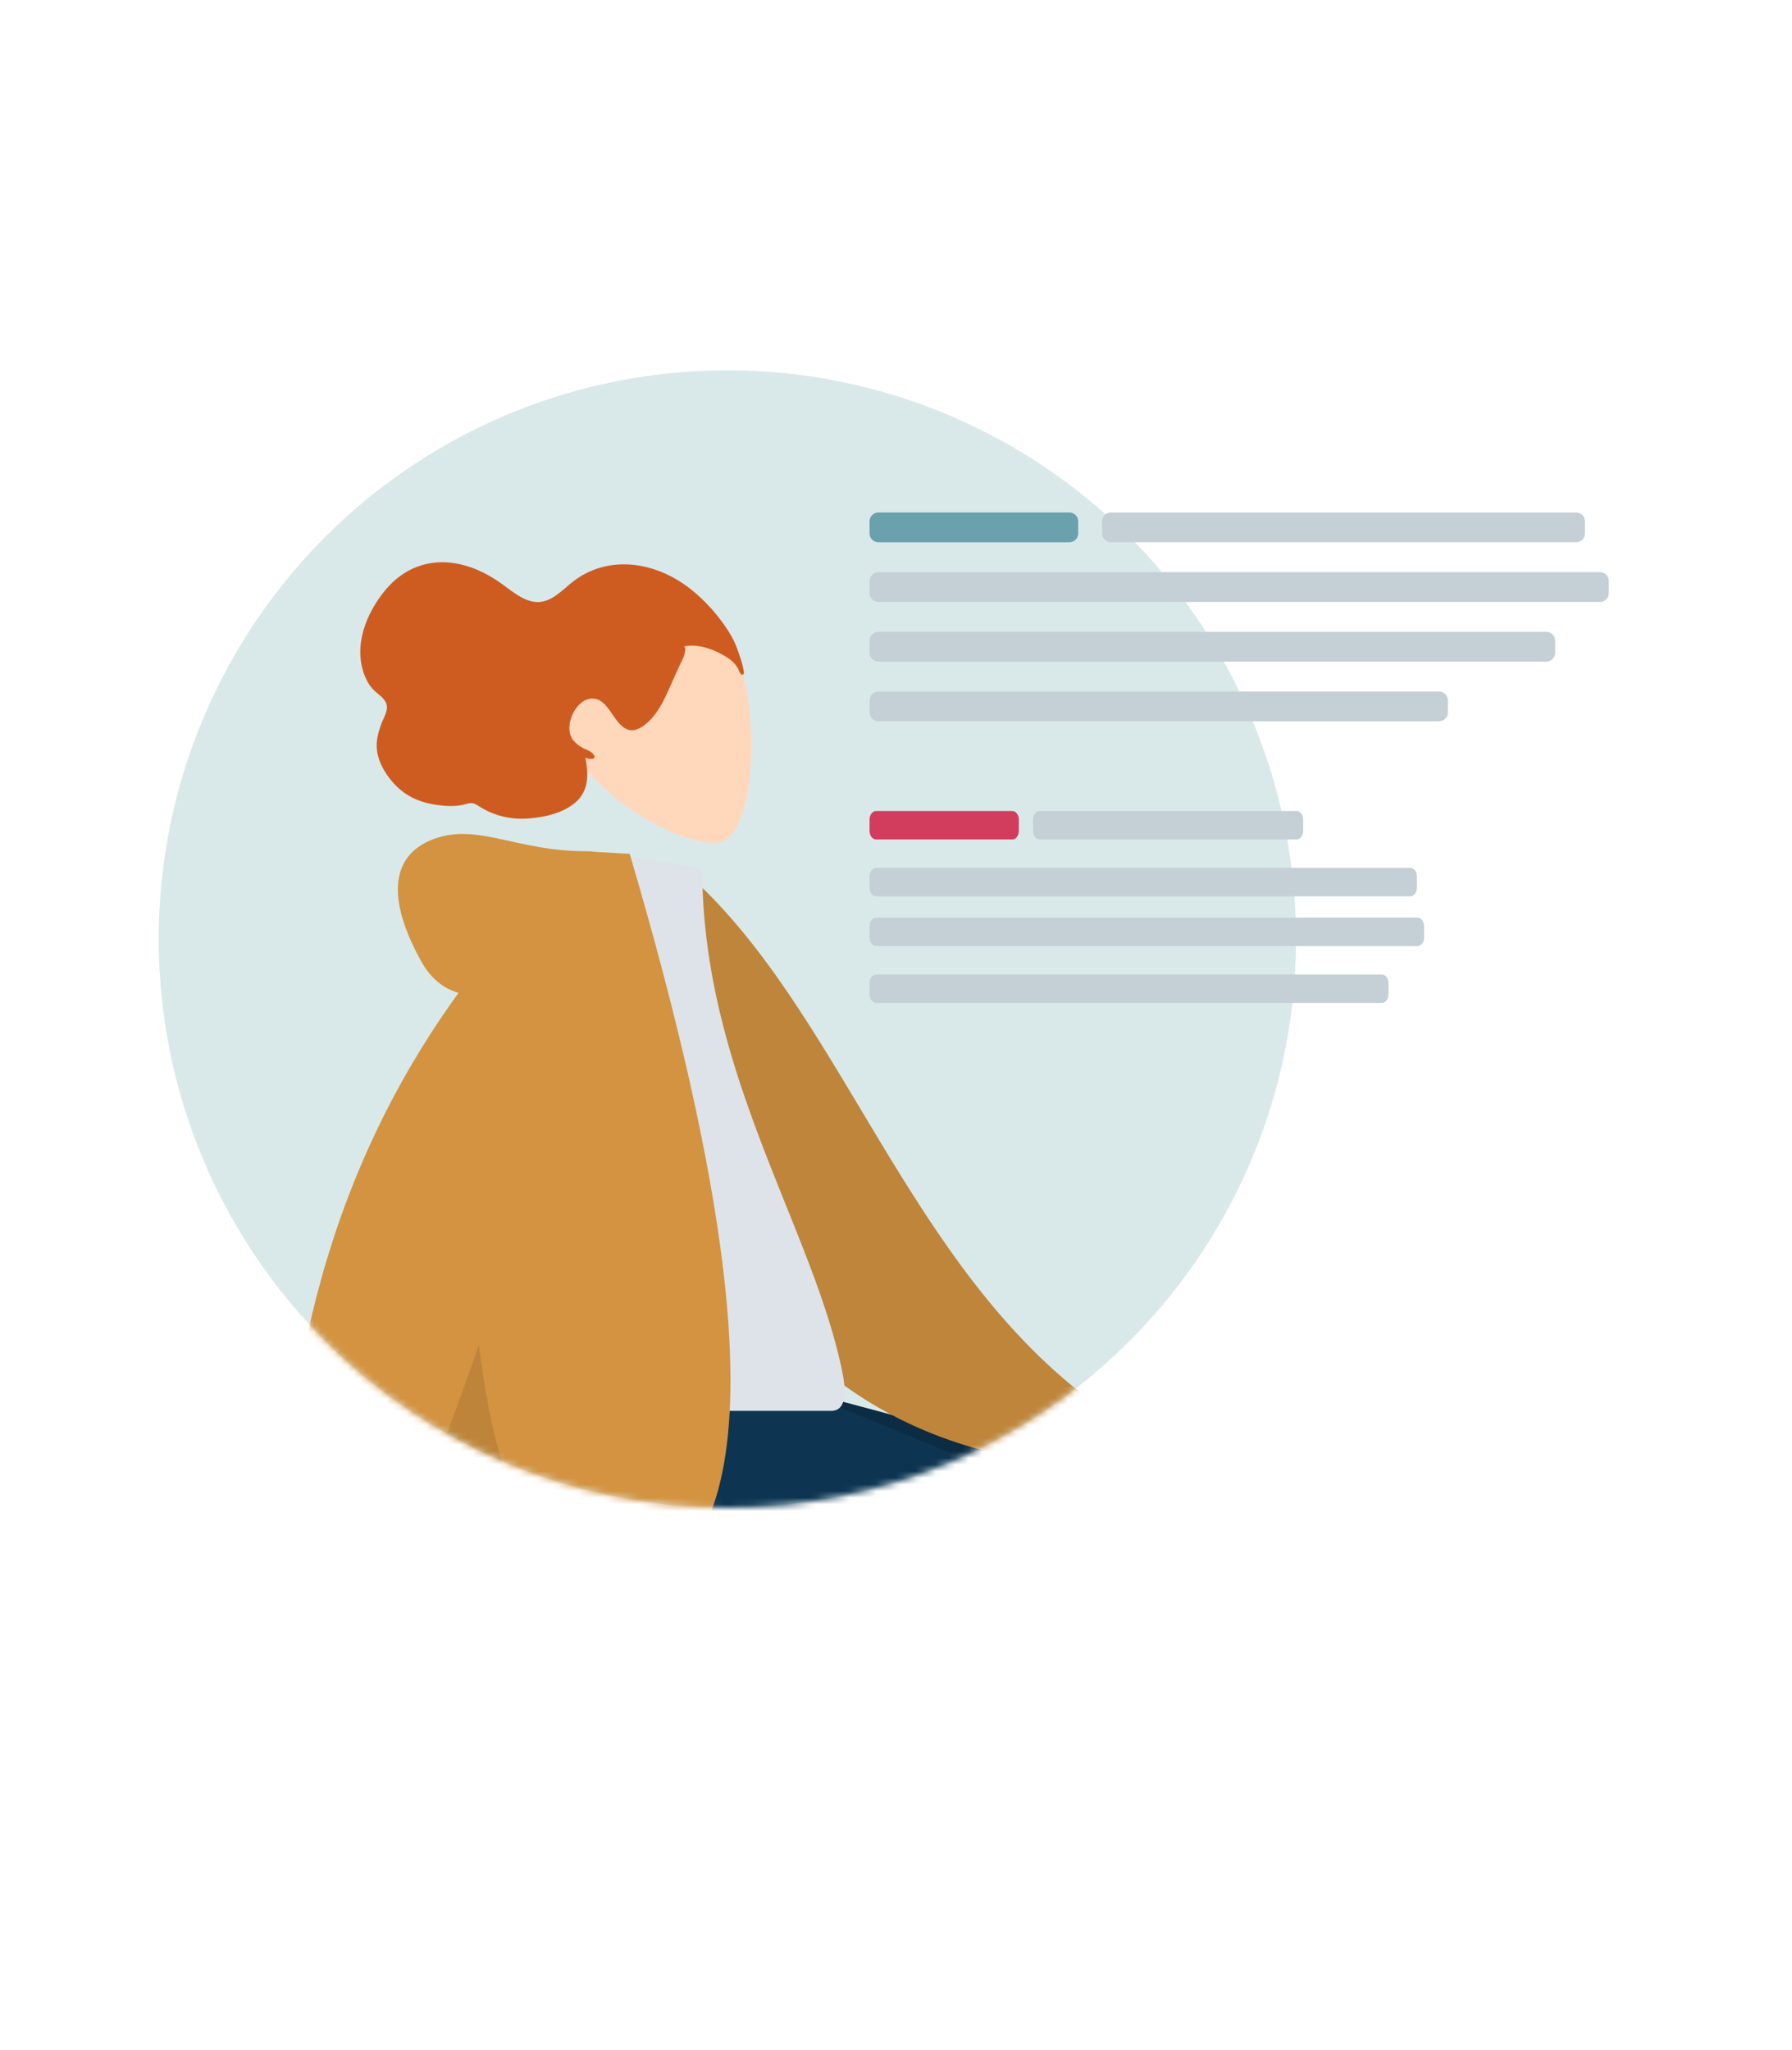
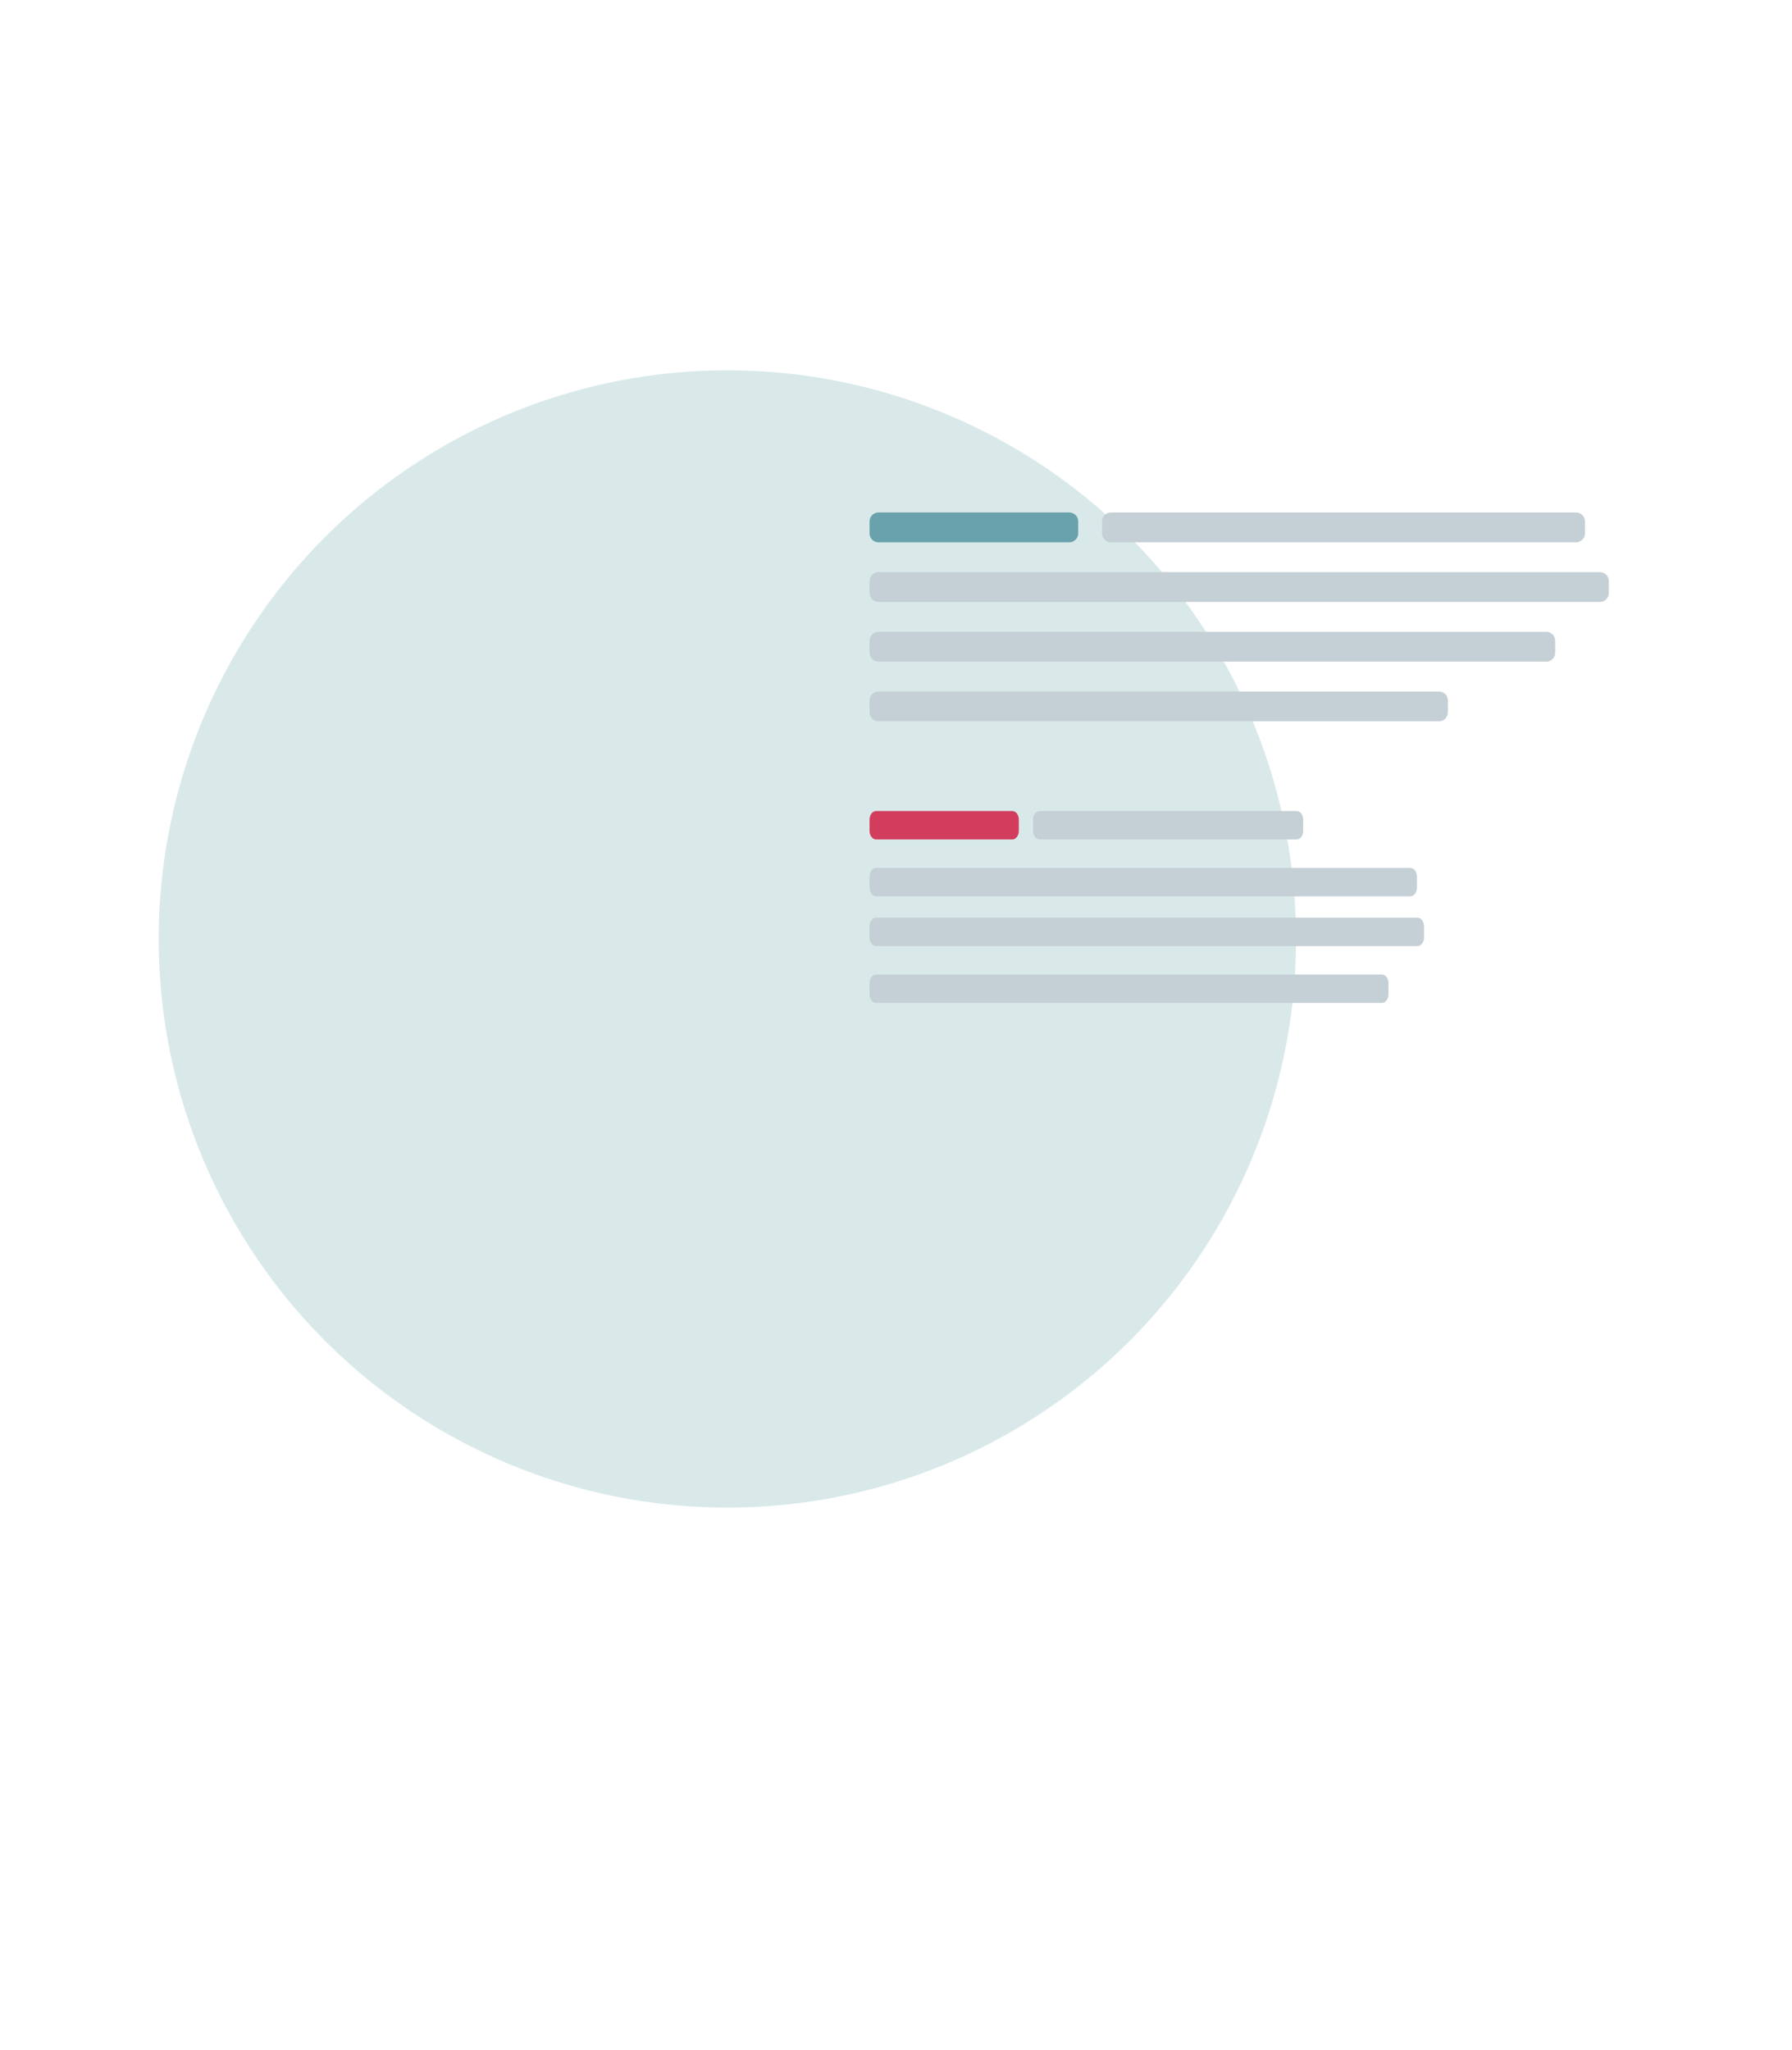
<svg xmlns="http://www.w3.org/2000/svg" width="271" height="310" viewBox="0 0 271 310" fill="none">
  <circle cx="110" cy="142" r="86" fill="#007071" fill-opacity="0.15" />
  <mask id="mask0_228_252" style="mask-type:luminance" maskUnits="userSpaceOnUse" x="24" y="56" width="172" height="172">
-     <circle cx="110" cy="142" r="86" fill="white" />
-   </mask>
+     </mask>
  <g mask="url(#mask0_228_252)">
    <path fill-rule="evenodd" clip-rule="evenodd" d="M109 127.336C103.465 128.762 82.241 117.85 83.351 102.038C84.461 86.226 106.478 89.704 110.761 97.685C115.044 105.666 114.535 125.909 109 127.336Z" fill="#FFD8BC" />
    <path fill-rule="evenodd" clip-rule="evenodd" d="M111.484 98.106C111.037 96.845 110.361 95.707 109.617 94.635C108.217 92.617 106.537 90.794 104.682 89.281C101.293 86.518 96.98 84.924 92.738 85.441C90.596 85.703 88.517 86.519 86.748 87.879C85.149 89.107 83.611 90.915 81.541 91.045C79.288 91.186 77.223 89.198 75.417 87.971C73.38 86.587 71.213 85.579 68.832 85.187C64.844 84.53 61.098 85.877 58.349 89.148C55.425 92.629 53.298 97.734 55.219 102.346C55.576 103.204 56.036 103.926 56.695 104.525C57.299 105.075 58.223 105.659 58.468 106.537C58.728 107.47 57.95 108.674 57.649 109.515C57.217 110.722 56.862 111.988 56.988 113.299C57.195 115.452 58.549 117.507 59.978 118.922C61.432 120.362 63.222 121.188 65.134 121.569C66.41 121.823 67.715 121.963 69.012 121.868C69.656 121.82 70.225 121.641 70.849 121.499C71.456 121.361 71.795 121.522 72.31 121.855C74.701 123.4 77.273 123.998 80.035 123.769C82.366 123.575 85.052 123.01 86.953 121.413C89.065 119.64 89.023 117.195 88.526 114.583C89.052 114.844 90.509 115.005 89.638 113.965C89.294 113.554 88.642 113.386 88.2 113.144C87.685 112.862 87.162 112.498 86.762 112.038C85.147 110.18 86.778 106.401 88.808 105.778C91.824 104.853 92.499 109.117 94.652 110.219C95.89 110.854 97.185 109.987 98.112 109.102C99.354 107.916 100.201 106.345 100.932 104.747C101.534 103.431 102.095 102.096 102.708 100.786C102.995 100.174 103.987 98.445 103.489 97.754C105.649 97.323 108.055 98.221 109.915 99.397C110.684 99.884 111.27 100.42 111.68 101.279C111.768 101.463 111.96 102.01 112.2 102.033C112.647 102.075 112.48 101.528 112.436 101.268C112.26 100.234 111.831 99.085 111.484 98.106Z" fill="#CE5C21" />
    <path d="M80.996 336.582C112.474 336.582 137.992 312.172 137.992 282.061C137.992 251.95 112.474 227.54 80.996 227.54C49.518 227.54 24 251.95 24 282.061C24 312.172 49.518 336.582 80.996 336.582Z" fill="#C5CFD6" />
    <path fill-rule="evenodd" clip-rule="evenodd" d="M110.28 207.511C155.816 219.139 179.085 226.591 180.086 229.867C180.097 229.904 180.108 229.94 180.117 229.976C180.14 230.005 180.162 230.034 180.184 230.064C189.208 242.501 194.612 303.222 196.386 307.768L179.094 310.353C176.382 300.275 171.224 291.45 166.121 282.516L165.375 281.208C158.295 268.768 151.557 255.988 151.878 239.207C151.726 238.343 151.688 237.524 151.75 236.749L104.682 212.739V207.511H110.28Z" fill="#0C2C43" />
    <path fill-rule="evenodd" clip-rule="evenodd" d="M112.782 207.511C116.806 208.67 131.134 214.483 145.735 220.581L147.171 221.181C156.032 224.889 164.872 228.648 171.454 231.483C183.228 236.555 179.517 254.84 172.849 259.599C172.813 259.891 172.693 260.089 172.479 260.178C136.613 275.075 108.239 267.259 98.761 269.756L94.377 255.897L108.592 251.01C104.286 250.146 100.321 249.375 96.927 248.779C75.007 244.926 68.615 233.167 72.395 207.511H112.782Z" fill="#0D3552" />
    <path fill-rule="evenodd" clip-rule="evenodd" d="M145.034 199.999L164.454 214.373C169.72 215.807 174.119 217.59 177.653 219.722C178.488 220.489 179.497 222.041 176.036 221.771C172.575 221.502 168.923 221.375 168.446 222.564C167.969 223.754 170.064 225.177 169.099 226.782C168.456 227.851 165.414 225.167 159.975 218.729L140.747 210.688L145.034 199.999ZM52.705 209.98C49.272 230.258 47.049 241.436 46.034 243.515C45.29 245.04 39.773 249.667 35.943 252.31C34.406 253.37 35.045 254.732 35.627 255.095C40.36 258.042 43.467 254.572 47.556 252.66C52.035 250.566 51.667 256.5 55.218 254.904C54.123 252.438 51.563 247.847 52.764 244.838C53.298 243.501 56.908 231.902 63.594 210.042L52.705 209.98Z" fill="#F5C5A3" />
    <path fill-rule="evenodd" clip-rule="evenodd" d="M96.879 132.689L103.299 131.588C127.121 152.165 136.905 191.696 166.105 212.636L159.077 221.347C108.421 215.076 95.865 166.858 96.879 132.689Z" fill="#BF853A" />
    <path fill-rule="evenodd" clip-rule="evenodd" d="M68.891 213.368C94.634 213.368 113.571 213.368 125.7 213.368C128.296 213.368 127.807 209.62 127.431 207.729C123.101 185.901 106.194 162.371 106.194 131.3L89.808 128.731C76.254 150.527 71.567 177.363 68.891 213.368Z" fill="#DDE3E9" />
    <path fill-rule="evenodd" clip-rule="evenodd" d="M88.574 128.731C89.129 128.731 89.637 128.765 90.098 128.835L95.228 129.128C109.946 179.005 114.005 212.282 107.405 228.959L62.692 228.96C60.042 235.136 57.508 240.333 55.087 244.55H42.903C41.756 207.478 50.571 176.013 69.347 150.155C66.968 149.472 65.083 147.877 63.693 145.369C57.704 134.563 59.867 128.614 66.267 126.658C72.668 124.702 78.376 128.731 88.574 128.731Z" fill="#D39340" />
    <path fill-rule="evenodd" clip-rule="evenodd" d="M79.285 228.959L62.692 228.96C65.782 221.754 69.028 213.216 72.429 203.343C73.835 215.107 76.12 223.647 79.285 228.959Z" fill="black" fill-opacity="0.1" />
  </g>
  <path d="M161.707 77.5H132.849C132.104 77.5 131.5 78.104 131.5 78.849V80.663C131.5 81.408 132.104 82.012 132.849 82.012H161.707C162.452 82.012 163.056 81.408 163.056 80.663V78.849C163.056 78.104 162.452 77.5 161.707 77.5Z" fill="#69A1AC" />
  <path d="M241.951 86.525H132.849C132.104 86.525 131.5 87.129 131.5 87.874V89.687C131.5 90.433 132.104 91.037 132.849 91.037H241.951C242.696 91.037 243.3 90.433 243.3 89.687V87.874C243.3 87.129 242.696 86.525 241.951 86.525Z" fill="#C5CFD6" />
  <path d="M233.836 95.549H132.849C132.104 95.549 131.5 96.153 131.5 96.898V98.712C131.5 99.457 132.104 100.061 132.849 100.061H233.836C234.581 100.061 235.185 99.457 235.185 98.712V96.898C235.185 96.153 234.581 95.549 233.836 95.549Z" fill="#C5CFD6" />
  <path d="M217.607 104.574H132.849C132.104 104.574 131.5 105.178 131.5 105.923V107.736C131.5 108.482 132.104 109.086 132.849 109.086H217.607C218.352 109.086 218.956 108.482 218.956 107.736V105.923C218.956 105.178 218.352 104.574 217.607 104.574Z" fill="#C5CFD6" />
  <path d="M238.344 77.5H168.012C167.267 77.5 166.663 78.104 166.663 78.849V80.663C166.663 81.408 167.267 82.012 168.012 82.012H238.344C239.089 82.012 239.693 81.408 239.693 80.663V78.849C239.693 78.104 239.089 77.5 238.344 77.5Z" fill="#C5CFD6" />
  <path d="M153.081 122.65H132.494C131.945 122.65 131.5 123.226 131.5 123.936V125.664C131.5 126.374 131.945 126.95 132.494 126.95H153.081C153.63 126.95 154.075 126.374 154.075 125.664V123.936C154.075 123.226 153.63 122.65 153.081 122.65Z" fill="#D23D5E" />
  <path d="M196.073 122.65H157.227C156.674 122.65 156.225 123.226 156.225 123.936V125.664C156.225 126.374 156.674 126.95 157.227 126.95H196.073C196.626 126.95 197.075 126.374 197.075 125.664V123.936C197.075 123.226 196.626 122.65 196.073 122.65Z" fill="#C5CFD6" />
  <path d="M213.276 131.25H132.499C131.947 131.25 131.5 131.826 131.5 132.536V134.264C131.5 134.974 131.947 135.55 132.499 135.55H213.276C213.828 135.55 214.275 134.974 214.275 134.264V132.536C214.275 131.826 213.828 131.25 213.276 131.25Z" fill="#C5CFD6" />
  <path d="M214.346 138.775H132.504C131.949 138.775 131.5 139.351 131.5 140.061V141.789C131.5 142.499 131.949 143.075 132.504 143.075H214.346C214.901 143.075 215.35 142.499 215.35 141.789V140.061C215.35 139.351 214.901 138.775 214.346 138.775Z" fill="#C5CFD6" />
  <path d="M208.971 147.375H132.504C131.949 147.375 131.5 147.951 131.5 148.661V150.389C131.5 151.099 131.949 151.675 132.504 151.675H208.971C209.526 151.675 209.975 151.099 209.975 150.389V148.661C209.975 147.951 209.526 147.375 208.971 147.375Z" fill="#C5CFD6" />
</svg>